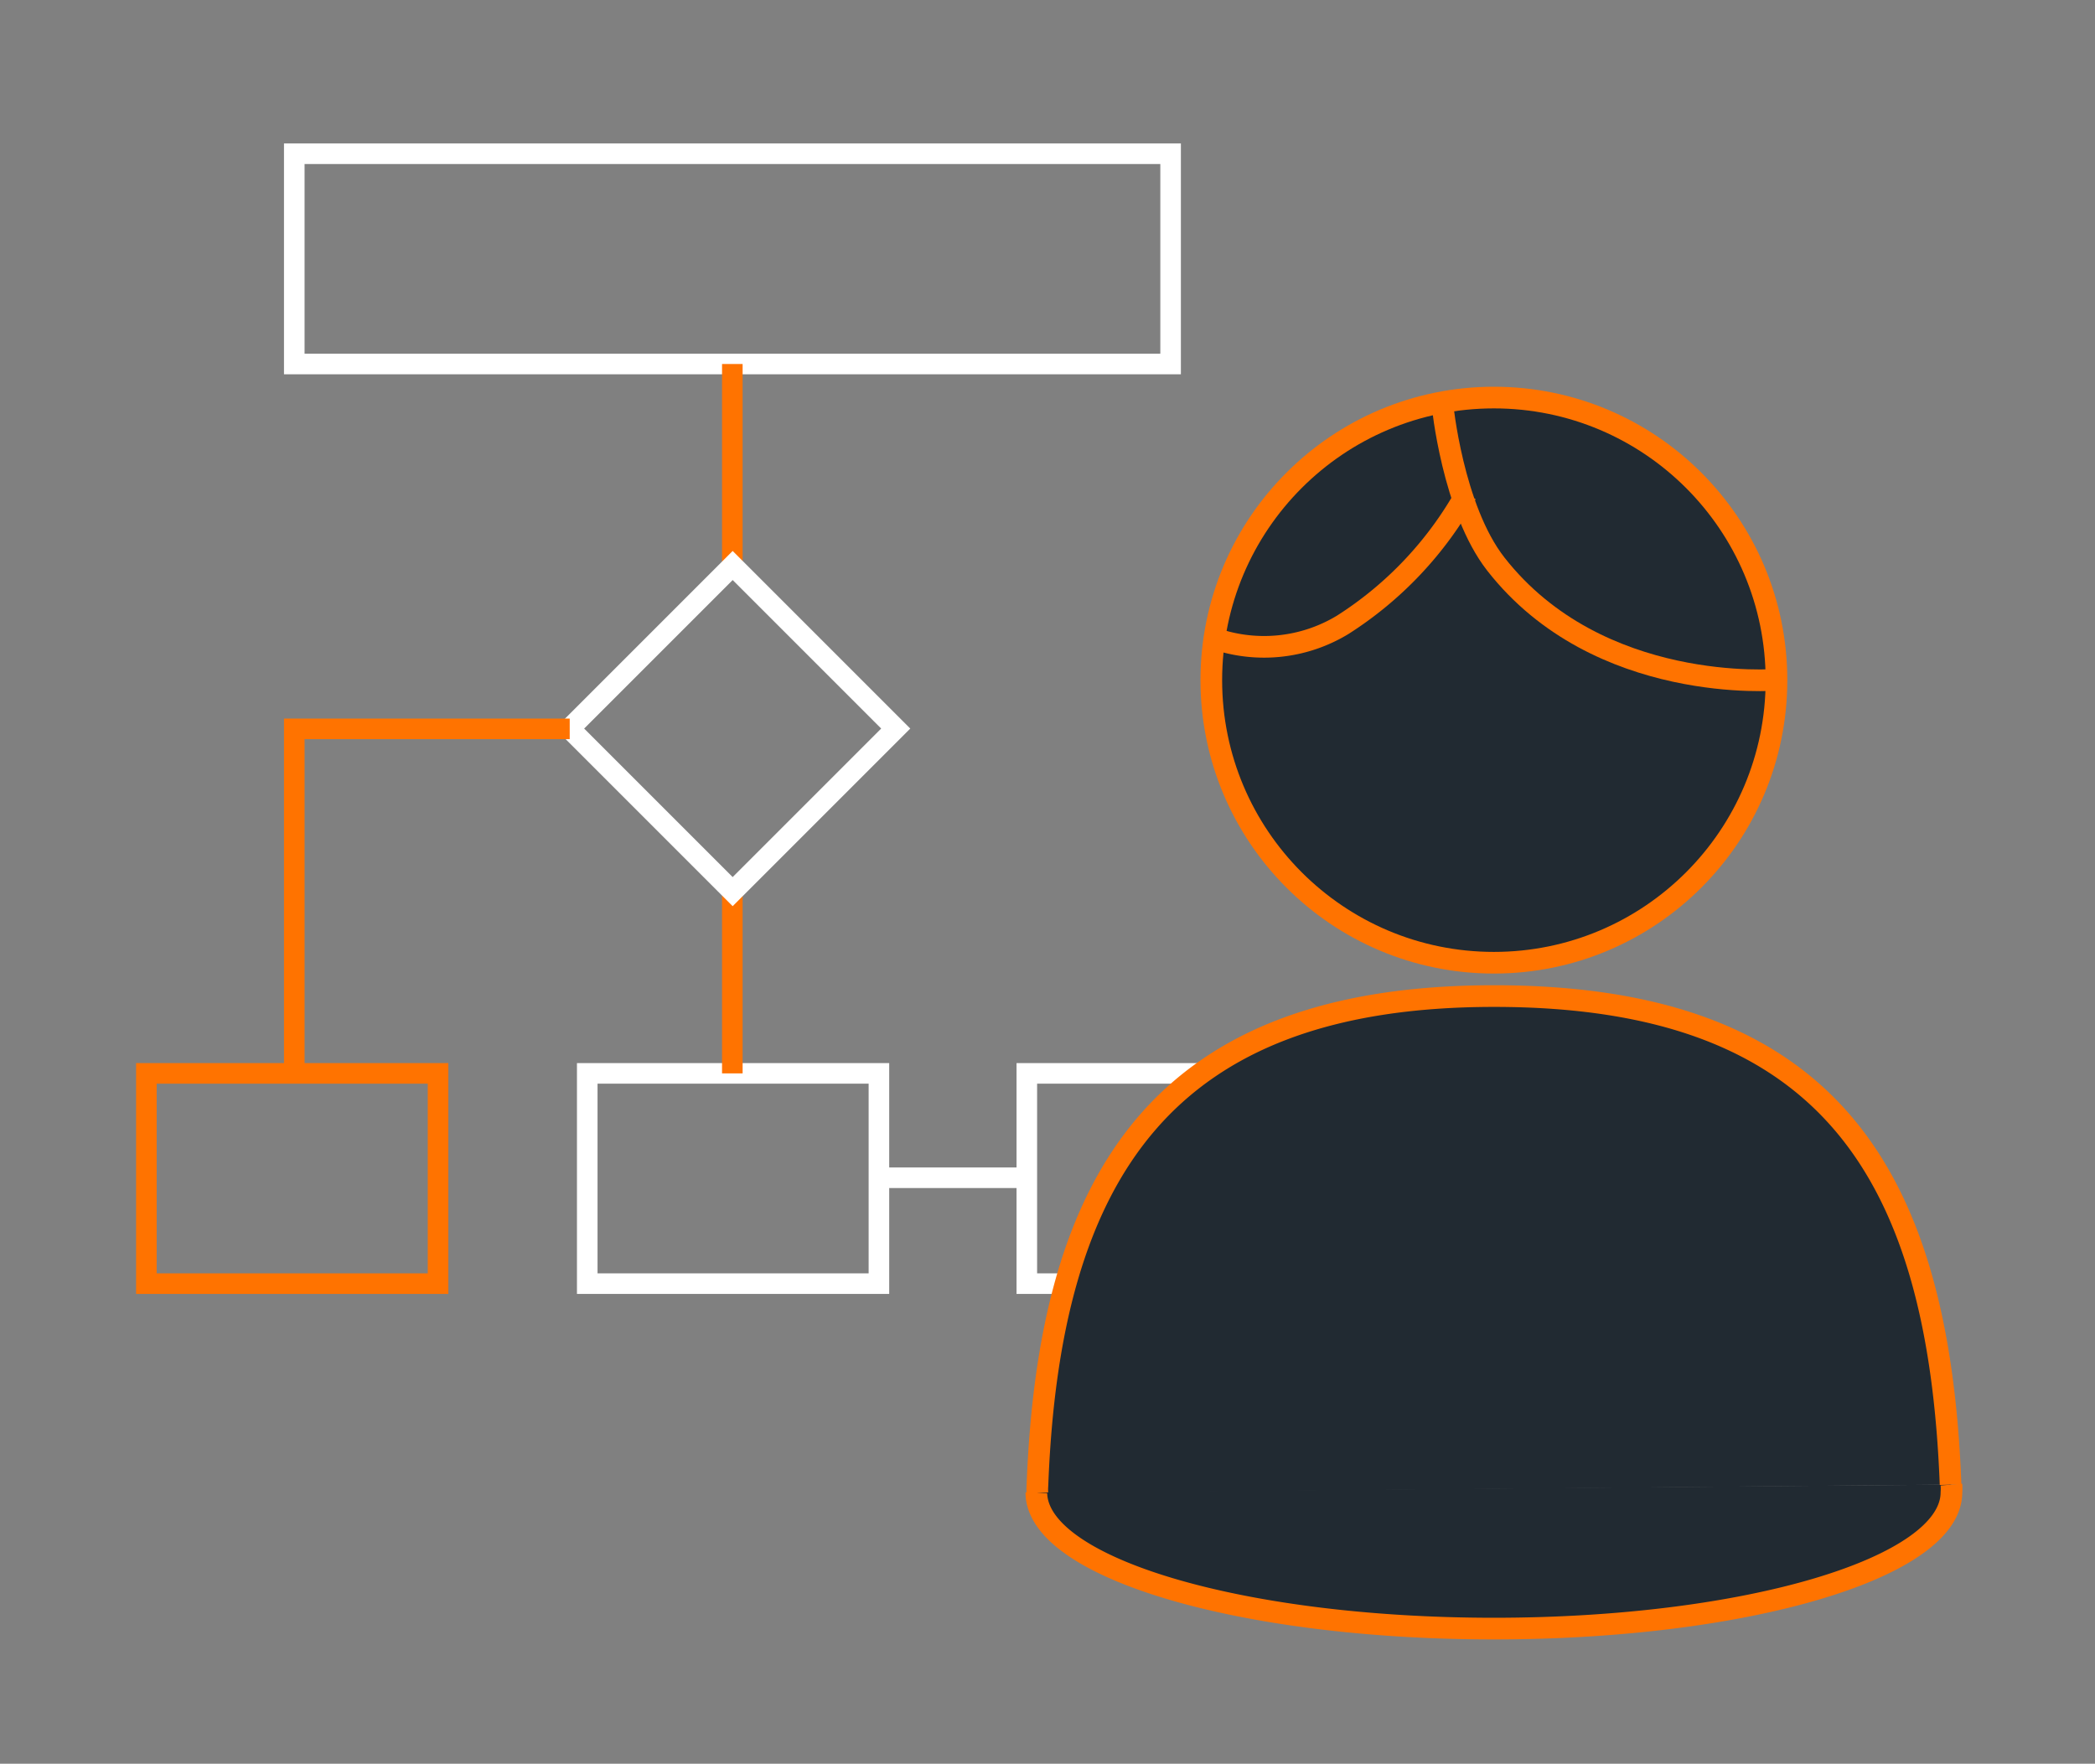
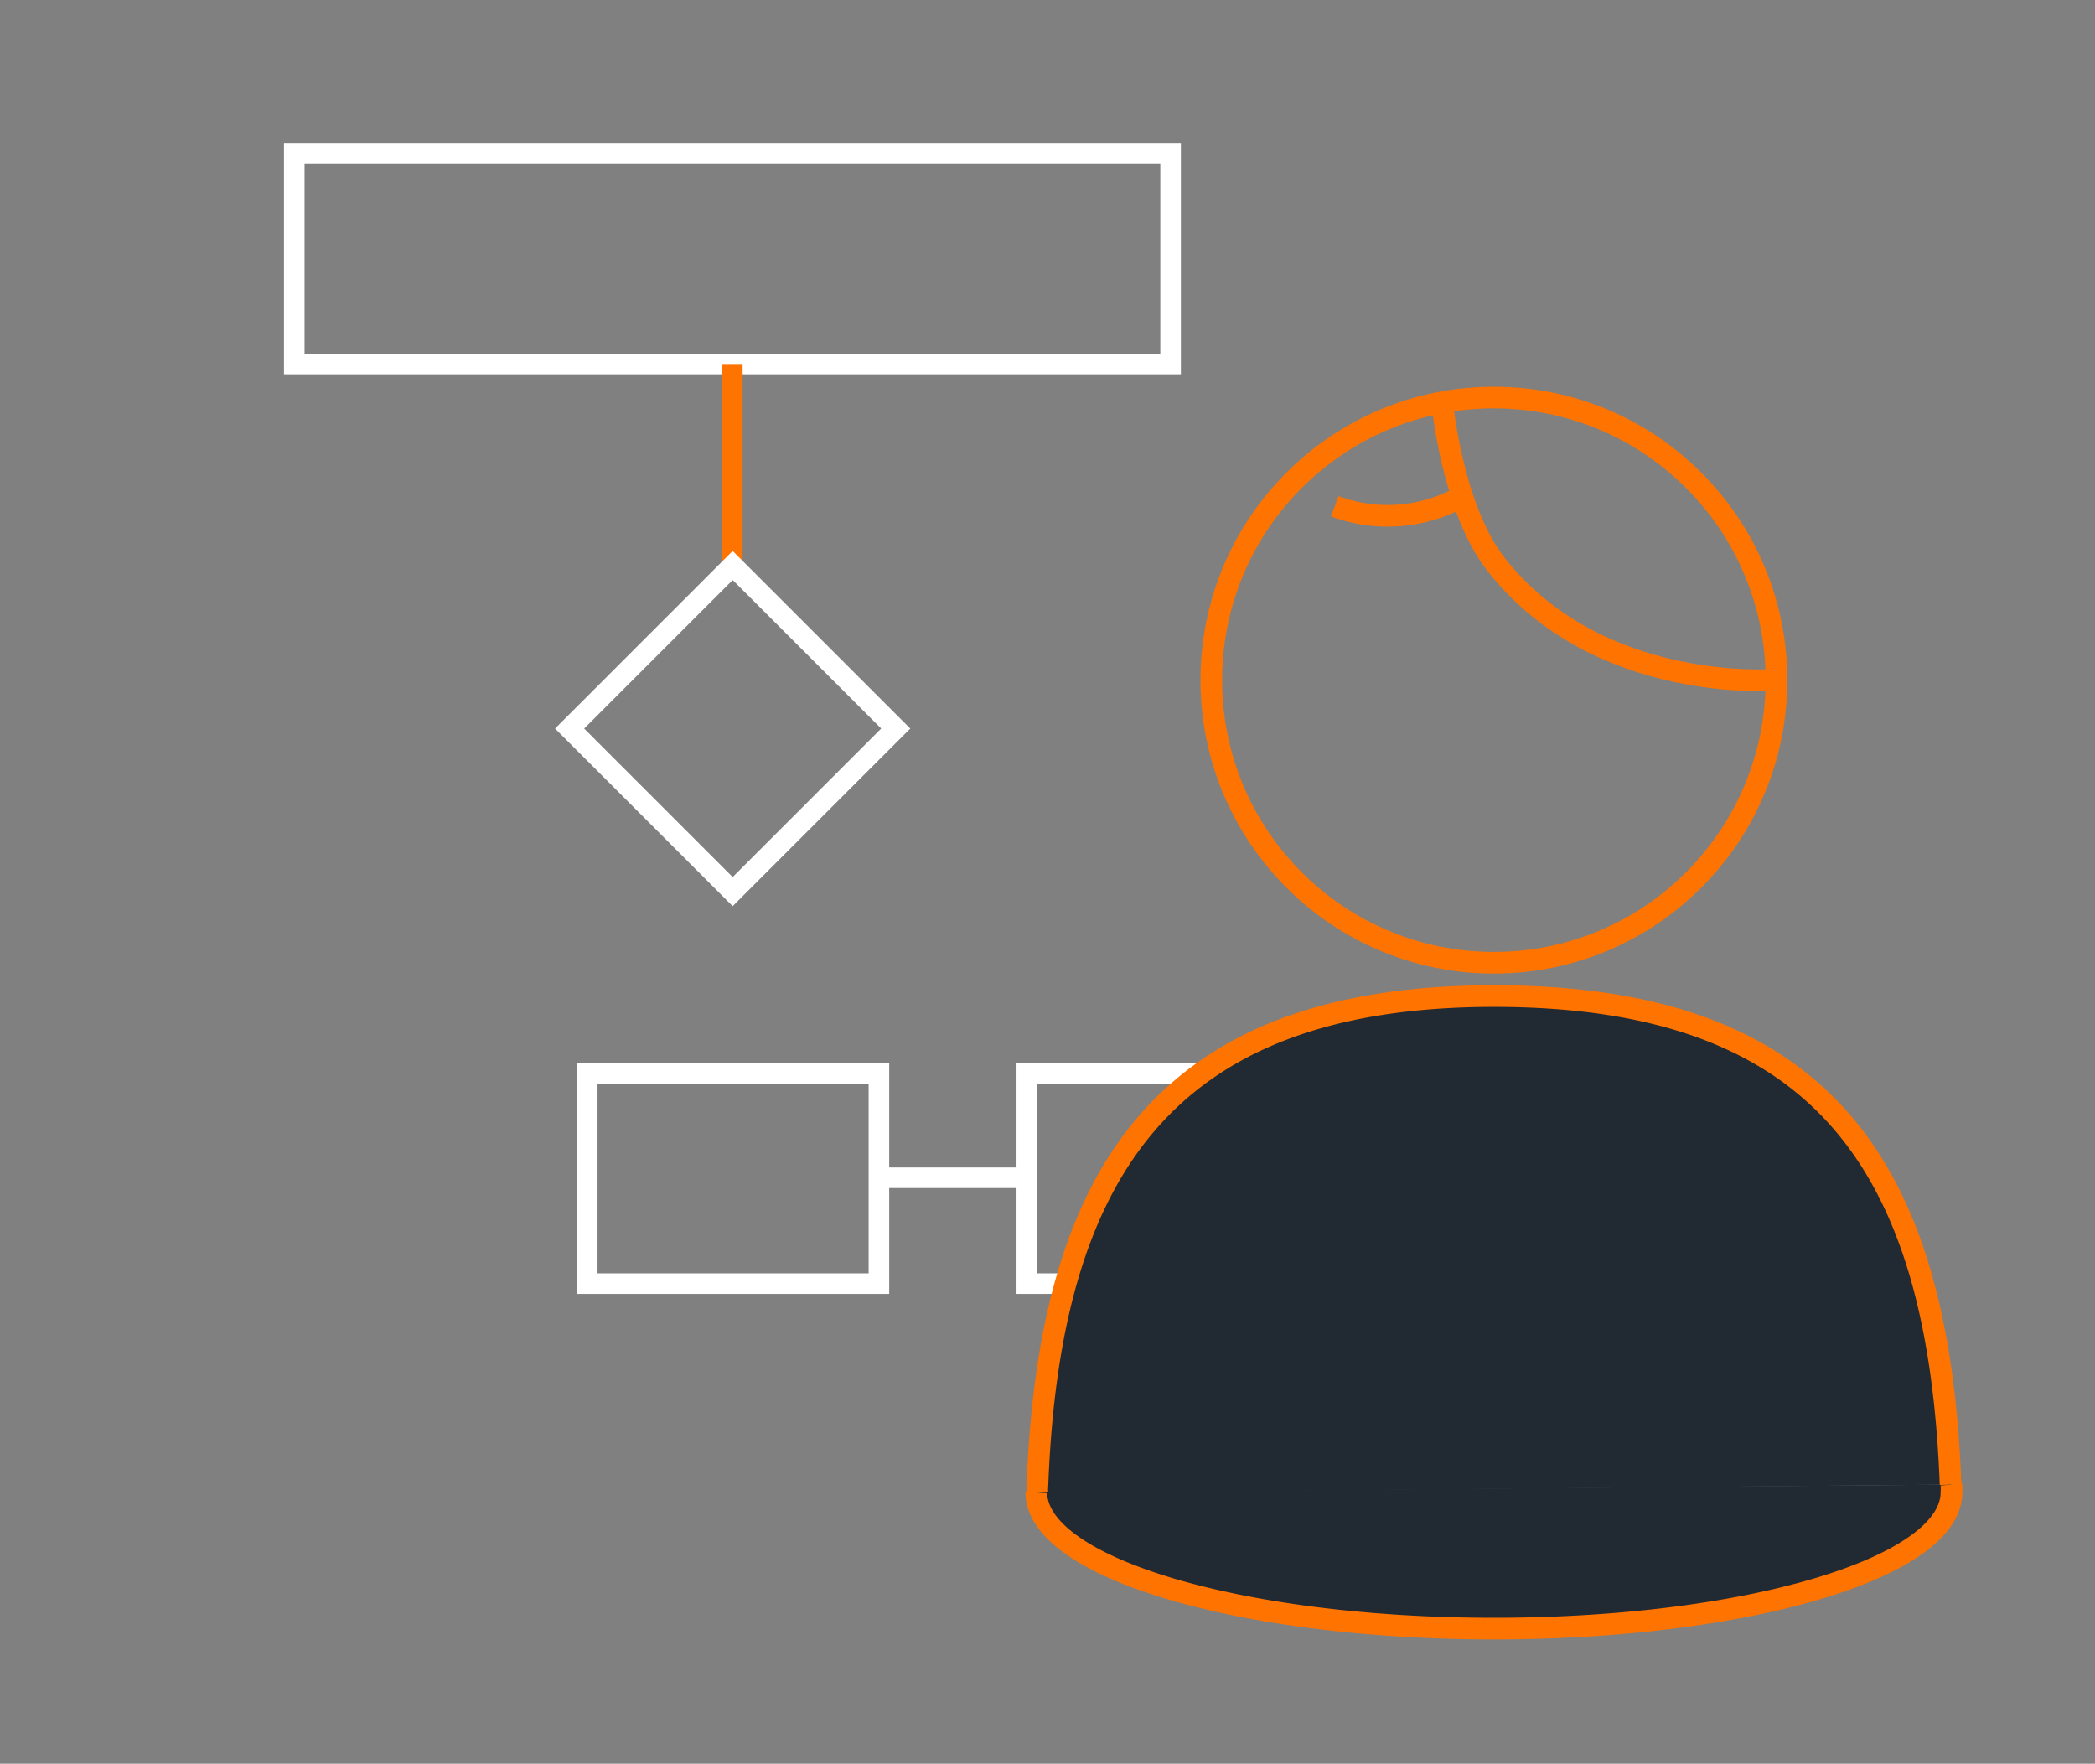
<svg xmlns="http://www.w3.org/2000/svg" id="Layer_3" data-name="Layer 3" viewBox="0 0 96.75 81.45">
  <rect x="0" y="0" width="96.75" height="81.45" fill="#808080" stroke="none" />
  <defs>
    <style>.cls-1,.cls-2,.cls-4{fill:none;}.cls-1{stroke:#fff;}.cls-1,.cls-2,.cls-4,.cls-5{stroke-miterlimit:10;}.cls-1,.cls-2{stroke-width:0.95px;}.cls-2,.cls-4,.cls-5{stroke:#ff7300;}.cls-3,.cls-5{fill:#212a32;}</style>
  </defs>
  <rect class="cls-1" x="13.59" y="7.1" width="40.47" height="9.71" />
  <rect class="cls-1" x="47.42" y="49.57" width="13.47" height="9.71" />
  <rect class="cls-1" x="27.12" y="49.57" width="13.47" height="9.71" />
-   <rect class="cls-2" x="6.76" y="49.57" width="13.47" height="9.71" />
  <line class="cls-2" x1="33.82" y1="26.14" x2="33.82" y2="16.81" />
-   <line class="cls-2" x1="33.82" y1="49.57" x2="33.82" y2="41.17" />
  <rect class="cls-1" x="28.51" y="28.32" width="10.65" height="10.65" transform="translate(-13.88 33.78) rotate(-45)" />
-   <polyline class="cls-2" points="13.59 49.57 13.59 33.66 26.31 33.66" />
  <line class="cls-1" x1="47.42" y1="54.39" x2="40.59" y2="54.39" />
-   <circle class="cls-3" cx="68.99" cy="31.41" r="13.05" />
  <circle class="cls-4" cx="68.99" cy="31.41" r="13.05" />
  <path class="cls-4" d="M66.61,18.66s.47,4.83,2.47,7.39c4.74,6.06,13,5.34,13,5.34" />
-   <path class="cls-4" d="M67.71,22.81A16.94,16.94,0,0,1,62,28.86a7,7,0,0,1-6.07.57" />
+   <path class="cls-4" d="M67.71,22.81a7,7,0,0,1-6.07.57" />
  <path class="cls-5" d="M47.86,68.92c0,3.48,9.46,6.29,21.13,6.29s21.13-2.81,21.13-6.29a2.2,2.2,0,0,0,0-.36" />
  <path class="cls-5" d="M90.08,68.56C89.53,54.14,84.41,46,69,46c-15.24,0-20.54,8.18-21.09,22.6a2.2,2.2,0,0,0,0,.36" />
</svg>